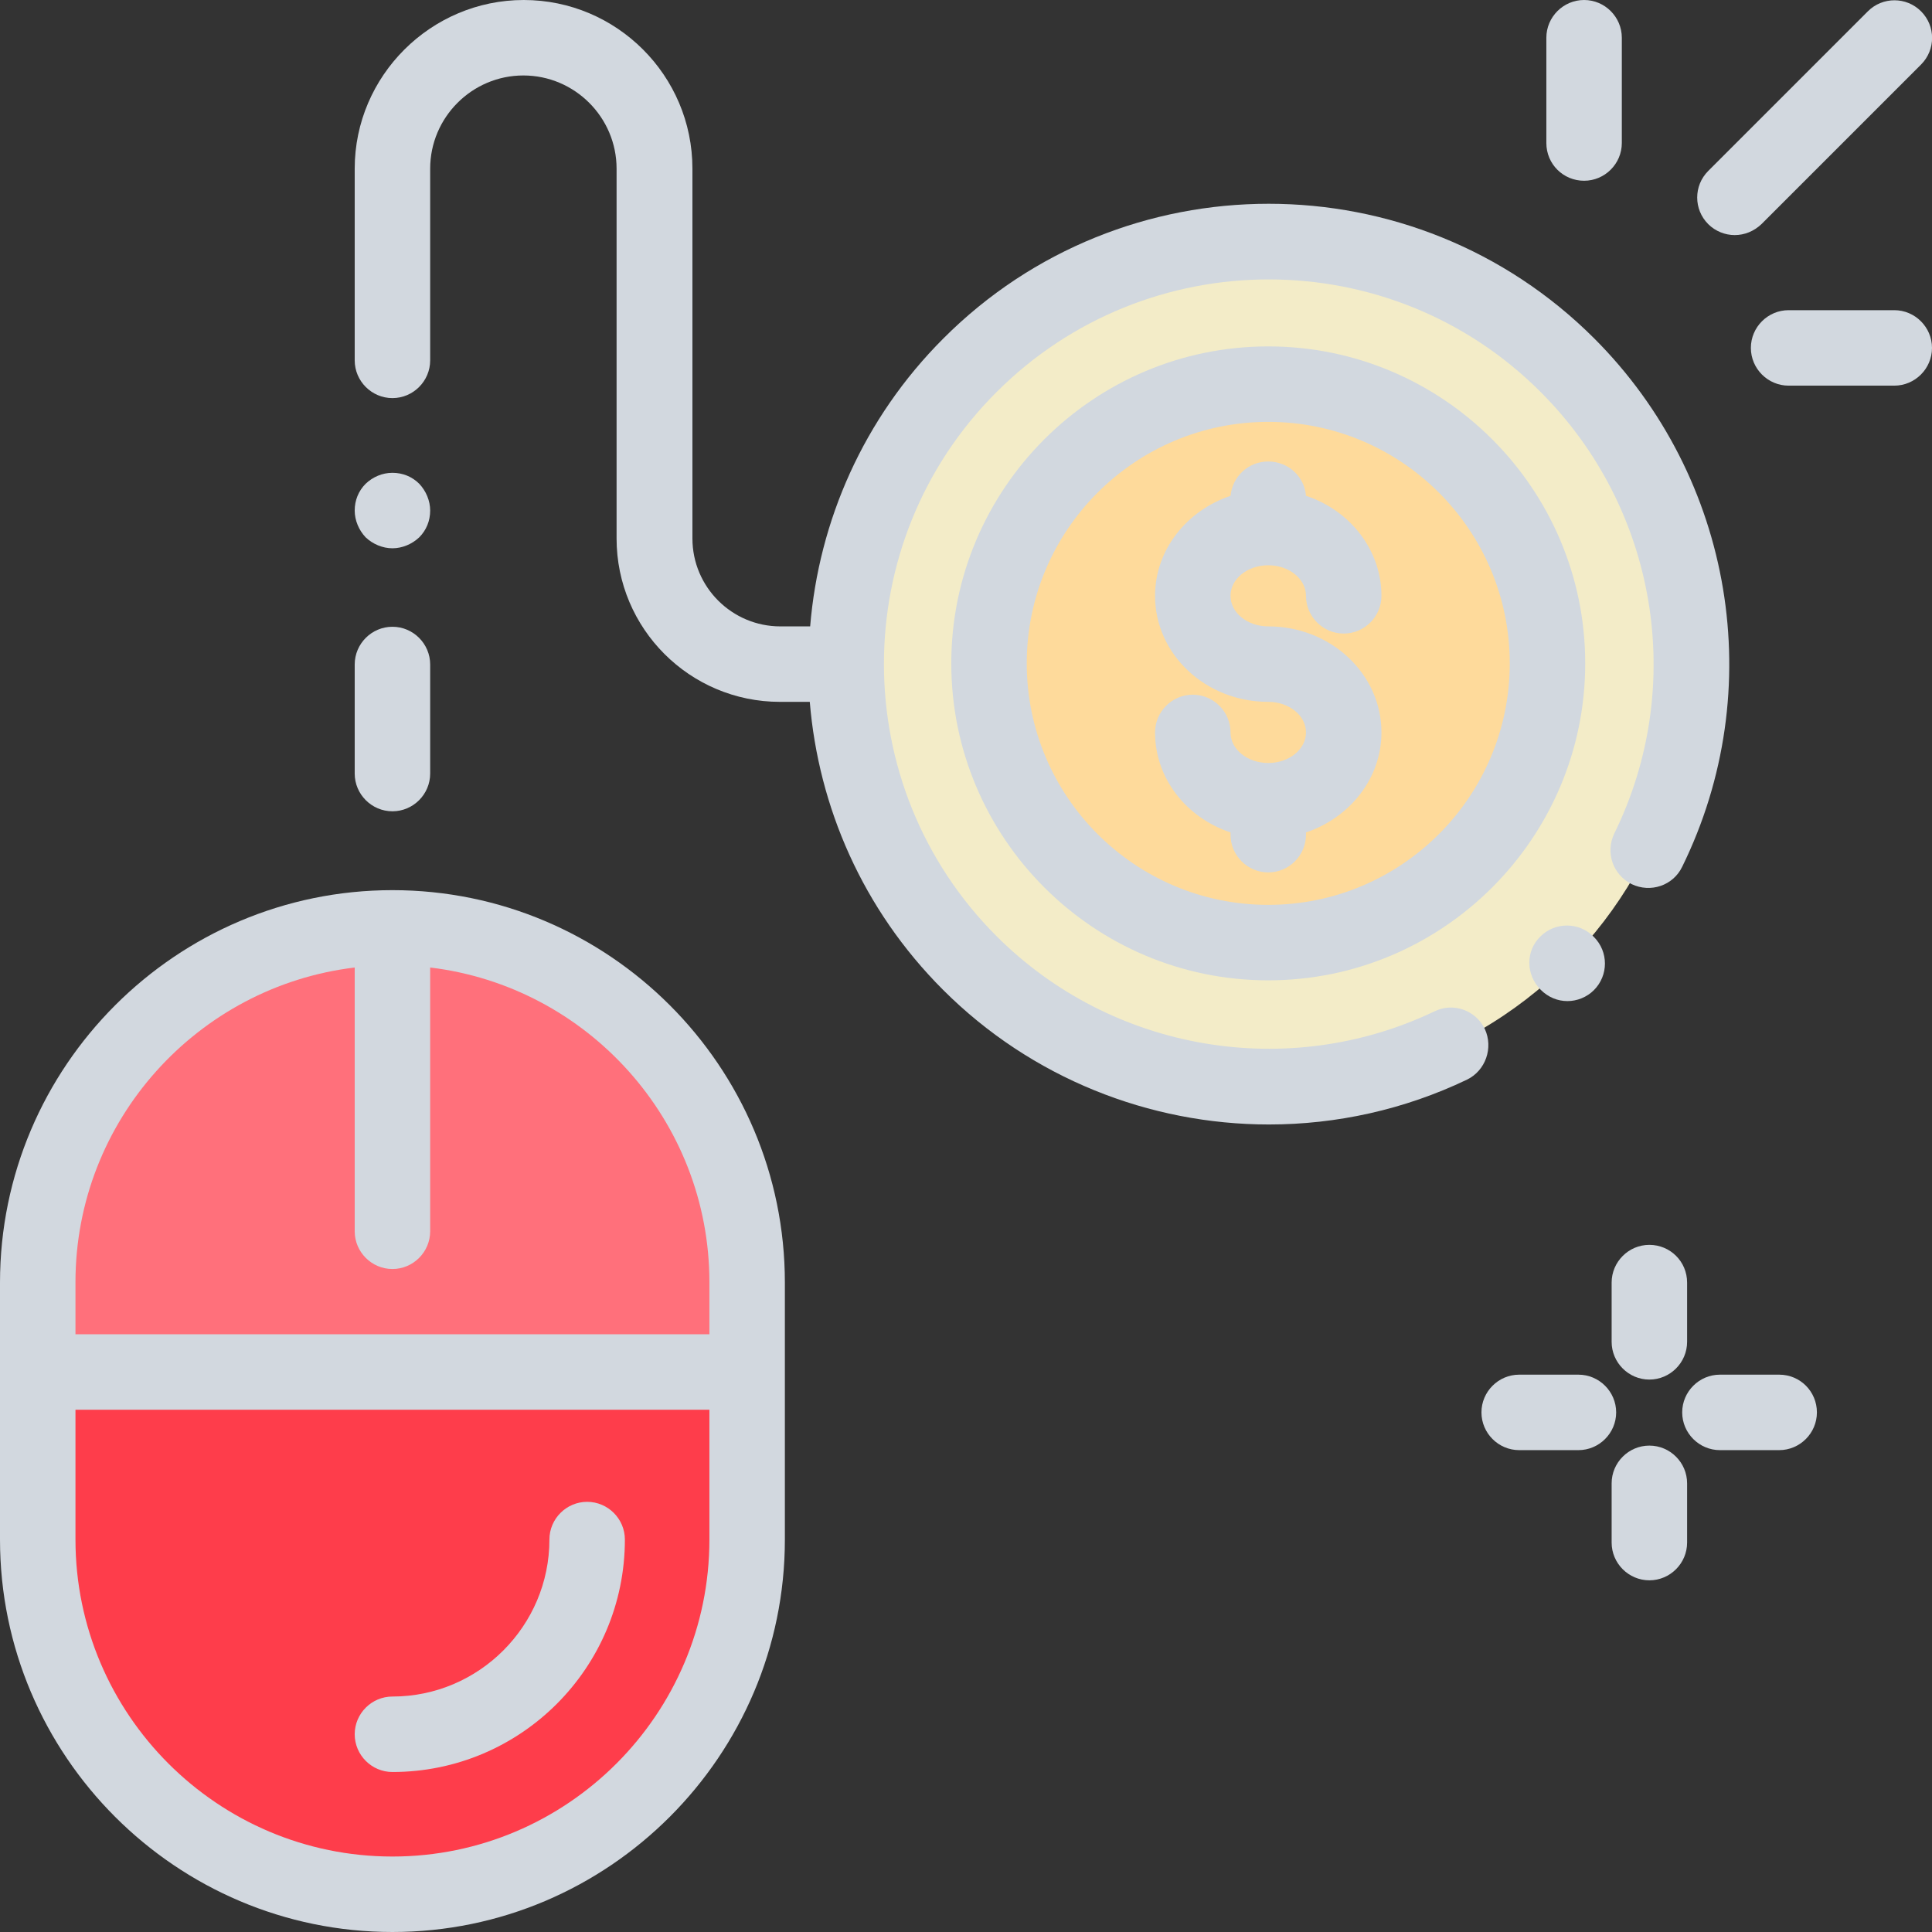
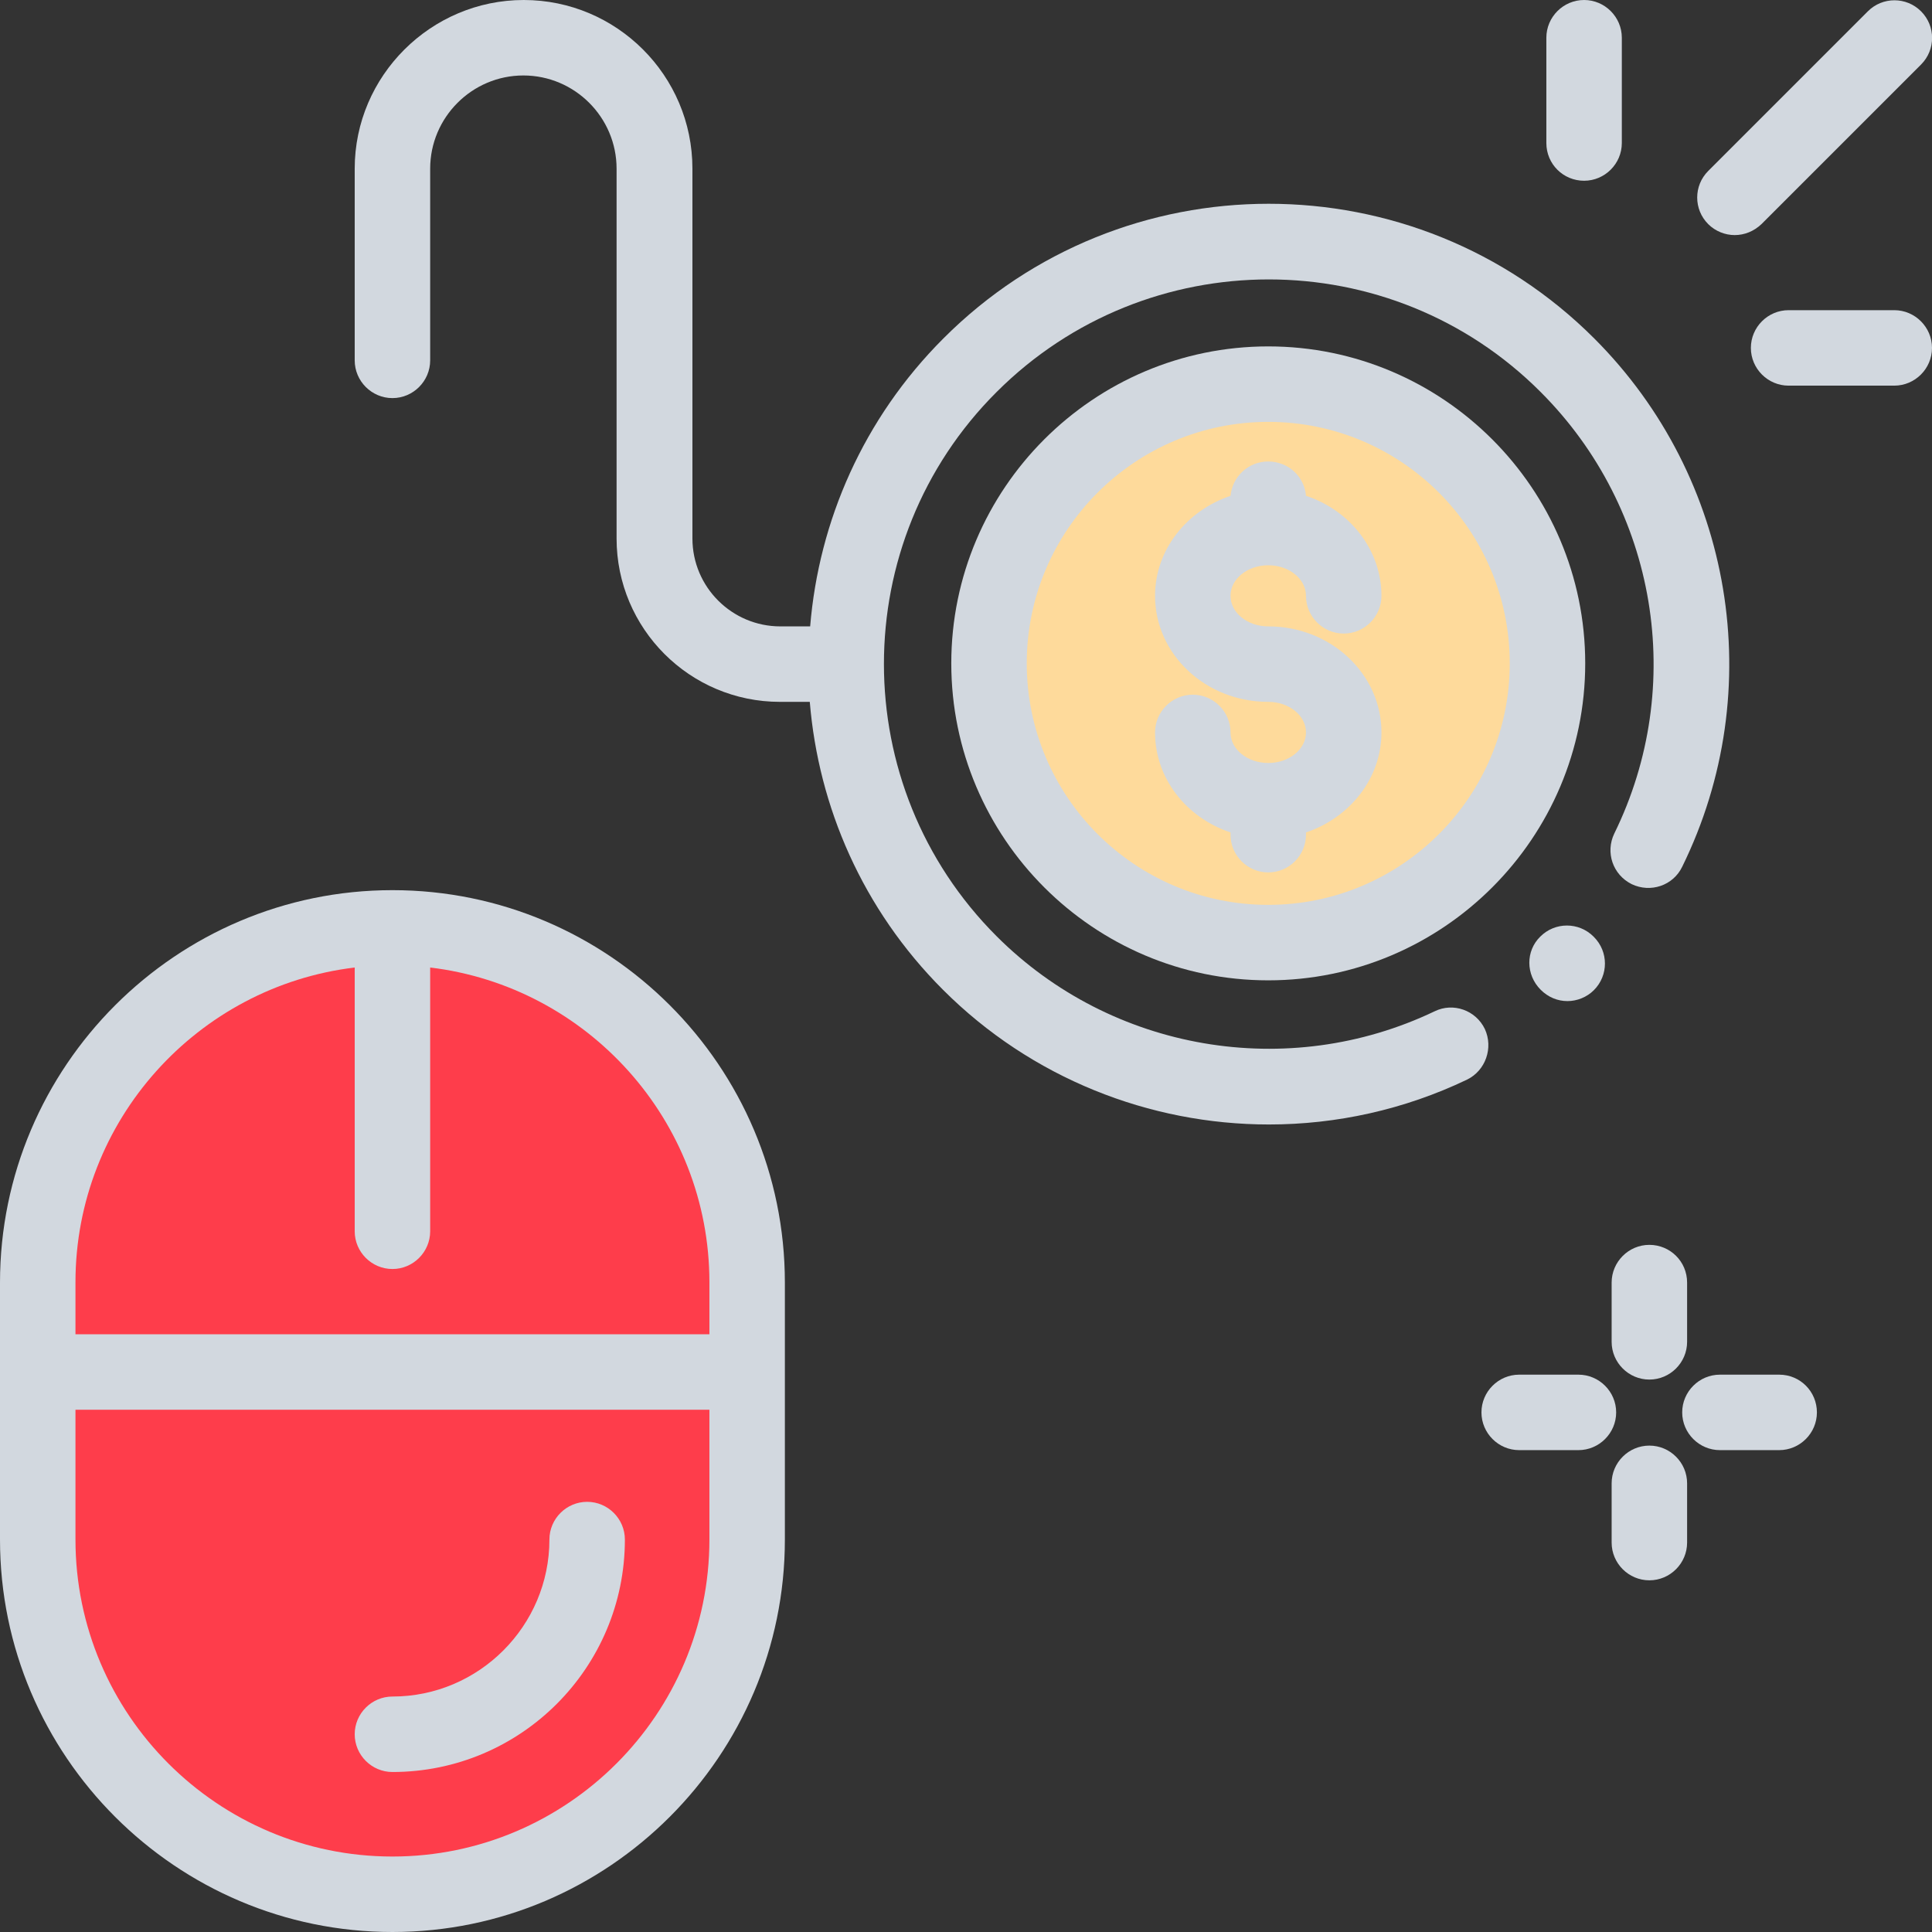
<svg xmlns="http://www.w3.org/2000/svg" version="1.1" id="Capa_1" x="0px" y="0px" viewBox="0 0 512 512" style="enable-background:new 0 0 512 512;" xml:space="preserve">
  <rect x="0" y="0" width="512" height="512" fill="#333333" stroke="none" />
  <style type="text/css">
	.st0{fill:#FE3D4B;}
	.st1{fill:#FF707B;}
	.st2{fill:#F3ECC8;}
	.st3{fill:#FEDA9B;}
	.st4{fill:#D2D8DF;}
</style>
  <path class="st0" d="M104,245.9L104,245.9c-51.9,0-94,42.1-94,94V408c0,51.9,42.1,94,94,94l0,0c51.9,0,94-42.1,94-94v-68.1  C198,288,155.9,245.9,104,245.9z" />
-   <path class="st1" d="M198,363.6v-23.8c0-51.9-42.1-94-94-94l0,0c-51.9,0-94,42.1-94,94v23.8L198,363.6L198,363.6z" />
-   <circle class="st2" cx="336.1" cy="176.1" r="112" />
  <circle class="st3" cx="336.1" cy="176.1" r="74" />
  <path class="st4" d="M104,235.9c-57.3,0-104,46.7-104,104V408c0,57.3,46.7,104,104,104s104-46.7,104-104v-68.1  C208,282.5,161.3,235.9,104,235.9z M104,492c-46.3,0-84-37.7-84-84v-34.4h168V408C188,454.3,150.3,492,104,492z M188,353.6H20v-13.8  c0-42.9,32.4-78.4,74-83.4v69.9c0,5.5,4.5,10,10,10s10-4.5,10-10v-69.9c41.6,5,74,40.5,74,83.4V353.6z" />
  <path class="st4" d="M459.7,62.3c2.6,0,5.1-1,7.1-2.9l42.3-42.3c3.9-3.9,3.9-10.2,0-14.1c-3.9-3.9-10.2-3.9-14.1,0l-42.3,42.3  c-3.9,3.9-3.9,10.2,0,14.1C454.6,61.3,457.2,62.3,459.7,62.3z" />
  <path class="st4" d="M419.8,47.9c5.5,0,10-4.5,10-10V10c0-5.5-4.5-10-10-10s-10,4.5-10,10v27.9C409.8,43.5,414.3,47.9,419.8,47.9z" />
  <path class="st4" d="M502,82.2H474c-5.5,0-10,4.5-10,10s4.5,10,10,10H502c5.5,0,10-4.5,10-10C512,86.7,507.5,82.2,502,82.2z" />
  <path class="st4" d="M393.5,272.7c-2.4-5-8.4-7.1-13.3-4.7c-38.9,18.6-85.6,10.6-116.1-19.9c-39.8-39.8-39.8-104.5,0-144.2  c39.8-39.8,104.5-39.8,144.2,0c30.9,30.9,38.7,77.9,19.5,117c-2.4,5-0.4,10.9,4.6,13.4c5,2.4,11,0.4,13.4-4.6  c23-46.8,13.6-103.1-23.3-140c-47.6-47.6-125-47.6-172.5,0c-21.2,21.2-33,48.4-35.3,76.3h-7.9c-12.8,0-23.3-10.4-23.3-23.3v-98  c0-24.7-20.1-44.7-44.7-44.7S94,20.1,94,44.7v50.8c0,5.5,4.5,10,10,10s10-4.5,10-10V44.7c0-13.6,11.1-24.7,24.7-24.7  s24.7,11.1,24.7,24.7v98c0,23.9,19.4,43.3,43.3,43.3h7.9c2.3,27.8,14,55,35.3,76.3c23.4,23.4,54.7,35.7,86.4,35.7  c17.8,0,35.8-3.9,52.5-11.9C393.7,283.7,395.8,277.7,393.5,272.7z" />
  <path class="st4" d="M408.3,262.3c2,2,4.5,3,7.1,3c2.5,0,5.1-1,7-2.9c3.9-3.9,3.9-10.2,0-14.1l-0.1-0.1c-3.9-3.9-10.2-3.9-14.1,0  C404.3,252,404.3,258.3,408.3,262.3L408.3,262.3z" />
  <path class="st4" d="M336.1,149.8c5.5,0,10,3.6,10,8.1c0,5.5,4.5,10,10,10s10-4.5,10-10c0-12.2-8.4-22.7-20-26.5  c-0.4-5.1-4.7-9.1-10-9.1s-9.5,4-10,9.1c-11.6,3.9-20,14.3-20,26.5c0,15.5,13.4,28.1,30,28.1c5.5,0,10,3.6,10,8.1s-4.5,8.1-10,8.1  s-10-3.6-10-8.1c0-5.5-4.5-10-10-10s-10,4.5-10,10c0,12.2,8.3,22.6,20,26.5v0.6c0,5.5,4.5,10,10,10s10-4.5,10-10v-0.6  c11.6-3.9,20-14.3,20-26.5c0-15.5-13.4-28.1-30-28.1c-5.5,0-10-3.6-10-8.1S330.6,149.8,336.1,149.8z" />
  <path class="st4" d="M336.1,91.8c-46.3,0-84,37.7-84,84s37.7,84,84,84s84-37.7,84-84S382.4,91.8,336.1,91.8z M336.1,239.8  c-35.3,0-64-28.7-64-64s28.7-64,64-64s64,28.7,64,64S371.4,239.8,336.1,239.8z" />
-   <path class="st4" d="M104,145.3c2.6,0,5.2-1.1,7.1-2.9c1.9-1.9,2.9-4.4,2.9-7.1c0-2.6-1.1-5.2-2.9-7.1c-1.9-1.9-4.4-2.9-7.1-2.9  s-5.2,1.1-7.1,2.9c-1.9,1.9-2.9,4.4-2.9,7.1c0,2.6,1.1,5.2,2.9,7.1C98.8,144.2,101.4,145.3,104,145.3z" />
-   <path class="st4" d="M104,215c5.5,0,10-4.5,10-10v-28.9c0-5.5-4.5-10-10-10s-10,4.5-10,10V205C94,210.5,98.5,215,104,215z" />
  <path class="st4" d="M471.5,364.3h-15.7c-5.5,0-10,4.5-10,10s4.5,10,10,10h15.7c5.5,0,10-4.5,10-10S477.1,364.3,471.5,364.3z" />
  <path class="st4" d="M437.1,329.9c-5.5,0-10,4.5-10,10v15.7c0,5.5,4.5,10,10,10s10-4.5,10-10v-15.7  C447.1,334.3,442.6,329.9,437.1,329.9z" />
  <path class="st4" d="M418.3,364.3h-15.7c-5.5,0-10,4.5-10,10s4.5,10,10,10h15.7c5.5,0,10-4.5,10-10S423.8,364.3,418.3,364.3z" />
  <path class="st4" d="M437.1,383.1c-5.5,0-10,4.5-10,10v15.7c0,5.5,4.5,10,10,10s10-4.5,10-10v-15.7  C447.1,387.6,442.6,383.1,437.1,383.1z" />
  <path class="st4" d="M155.6,398c-5.5,0-10,4.5-10,10c0,22.9-18.7,41.6-41.6,41.6c-5.5,0-10,4.5-10,10s4.5,10,10,10  c34,0,61.6-27.6,61.6-61.6C165.6,402.5,161.1,398,155.6,398z" />
</svg>